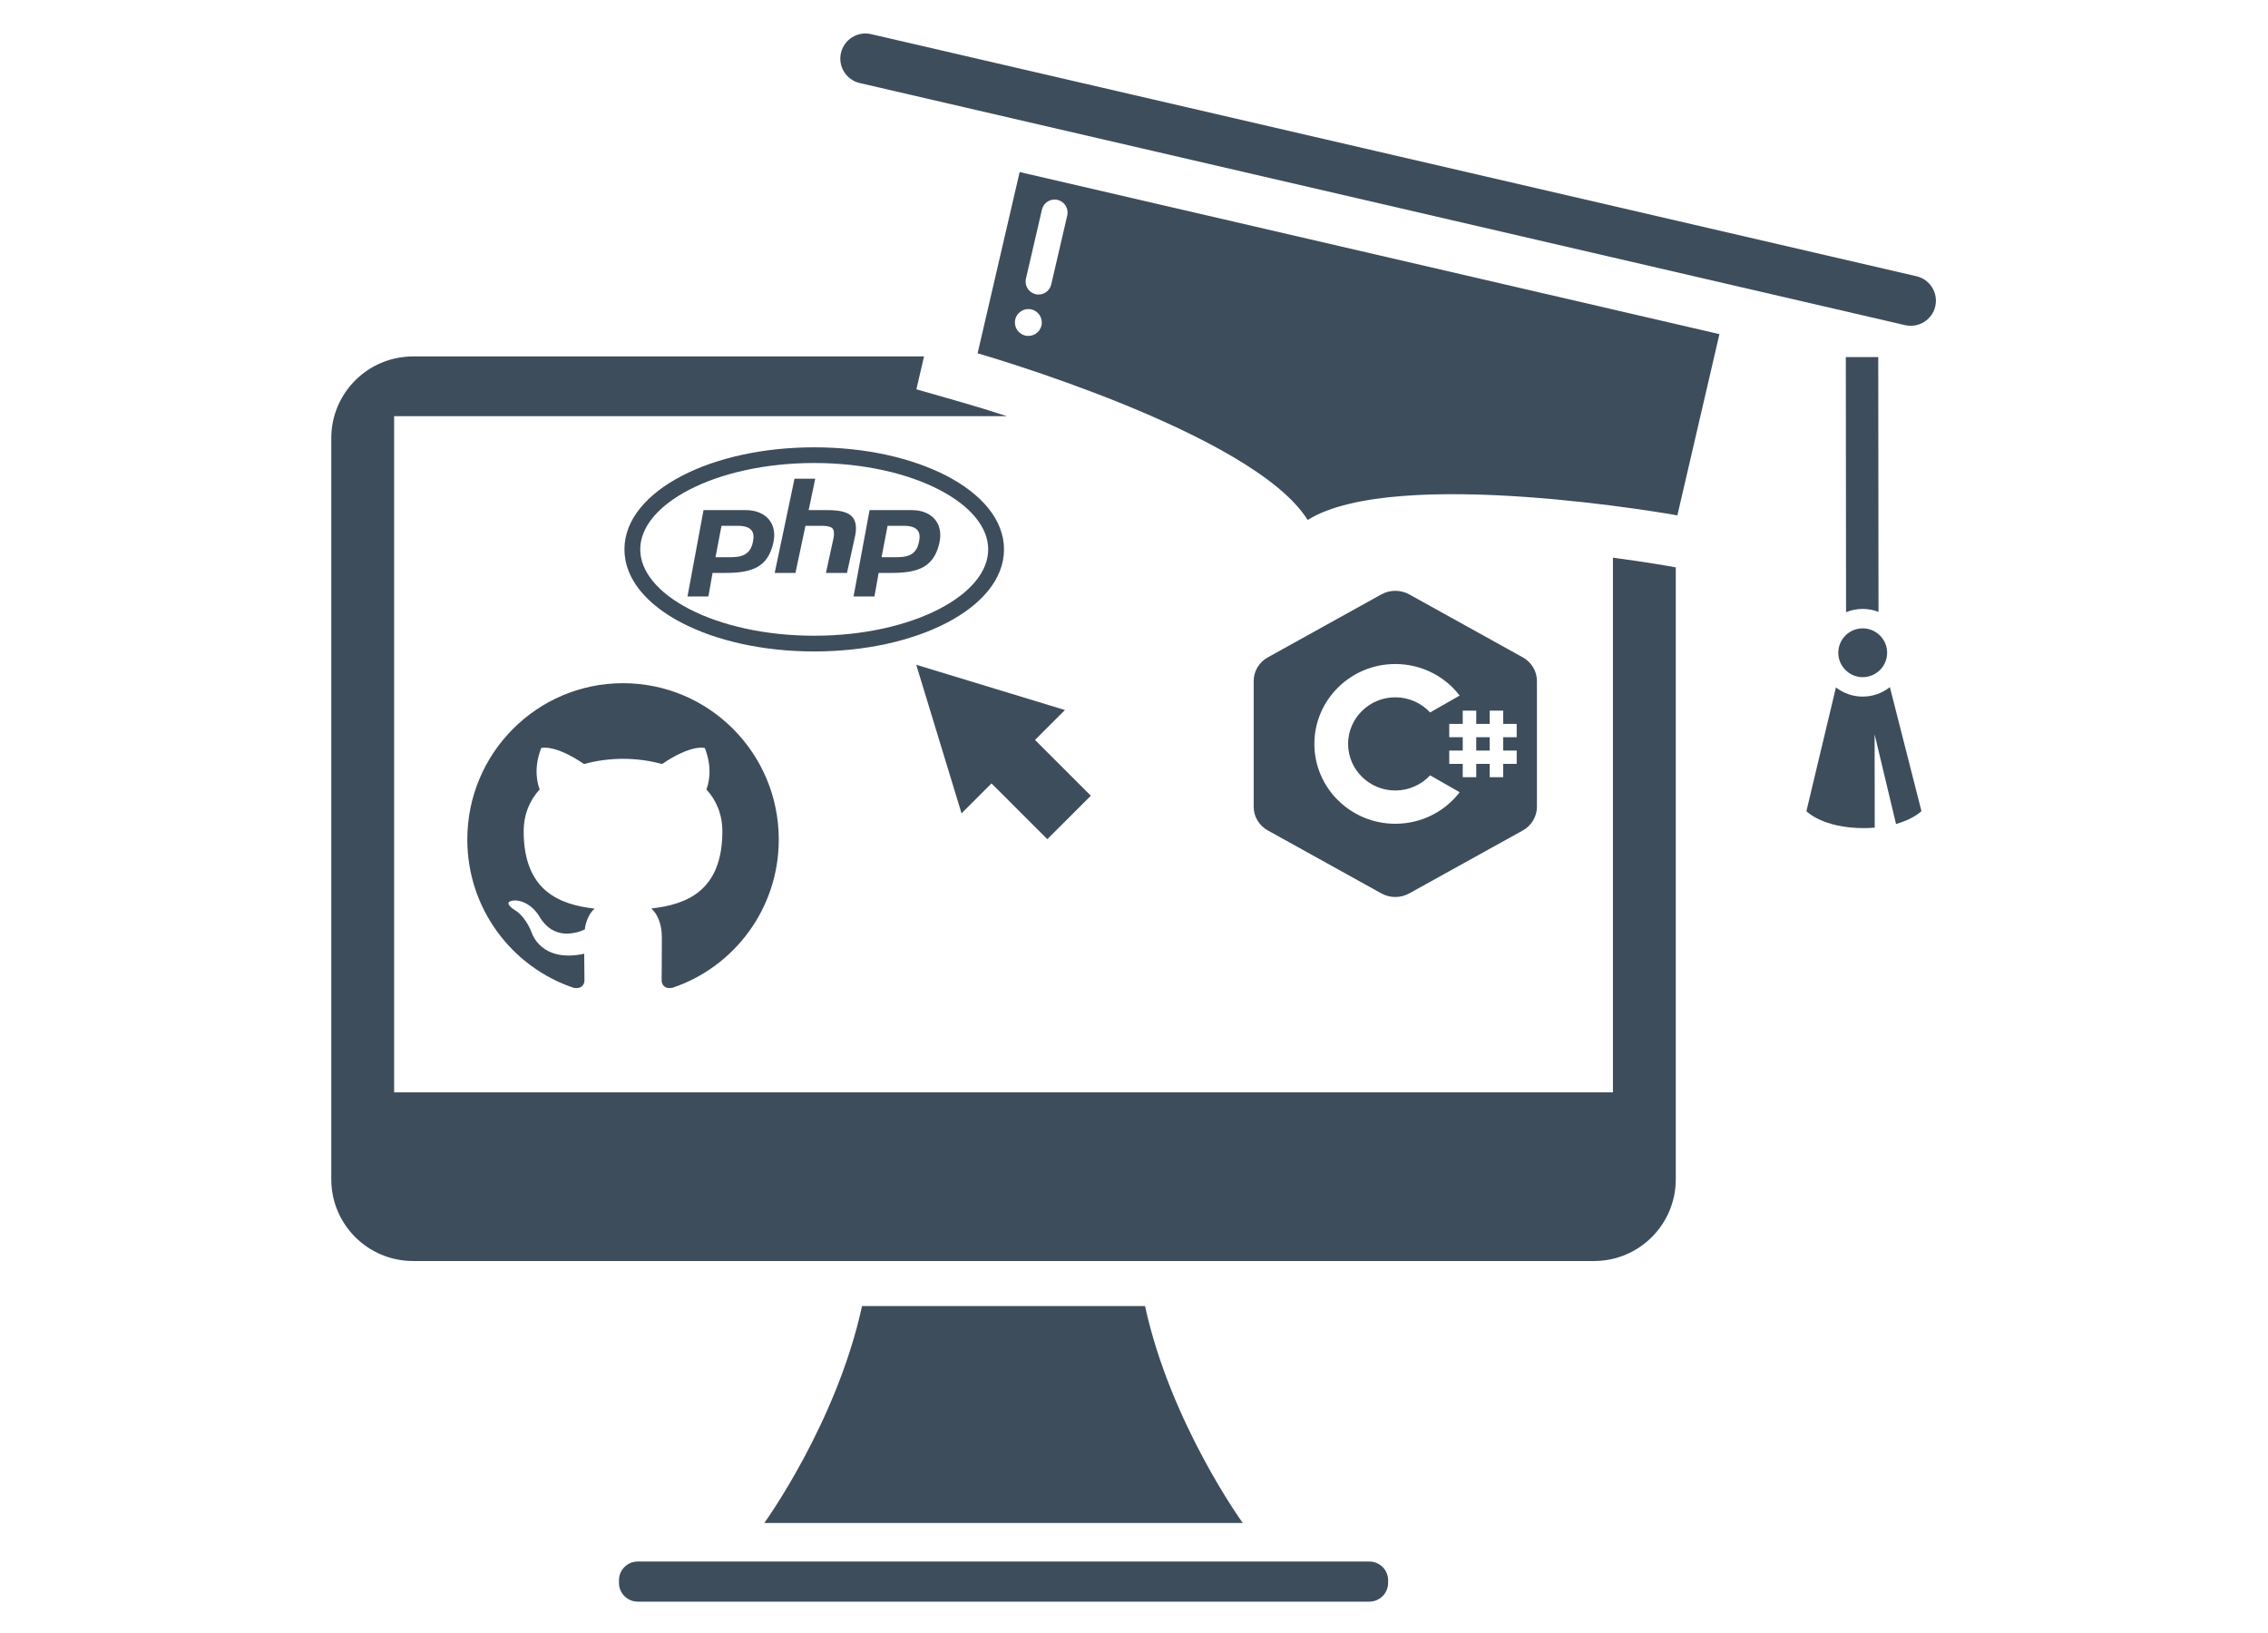
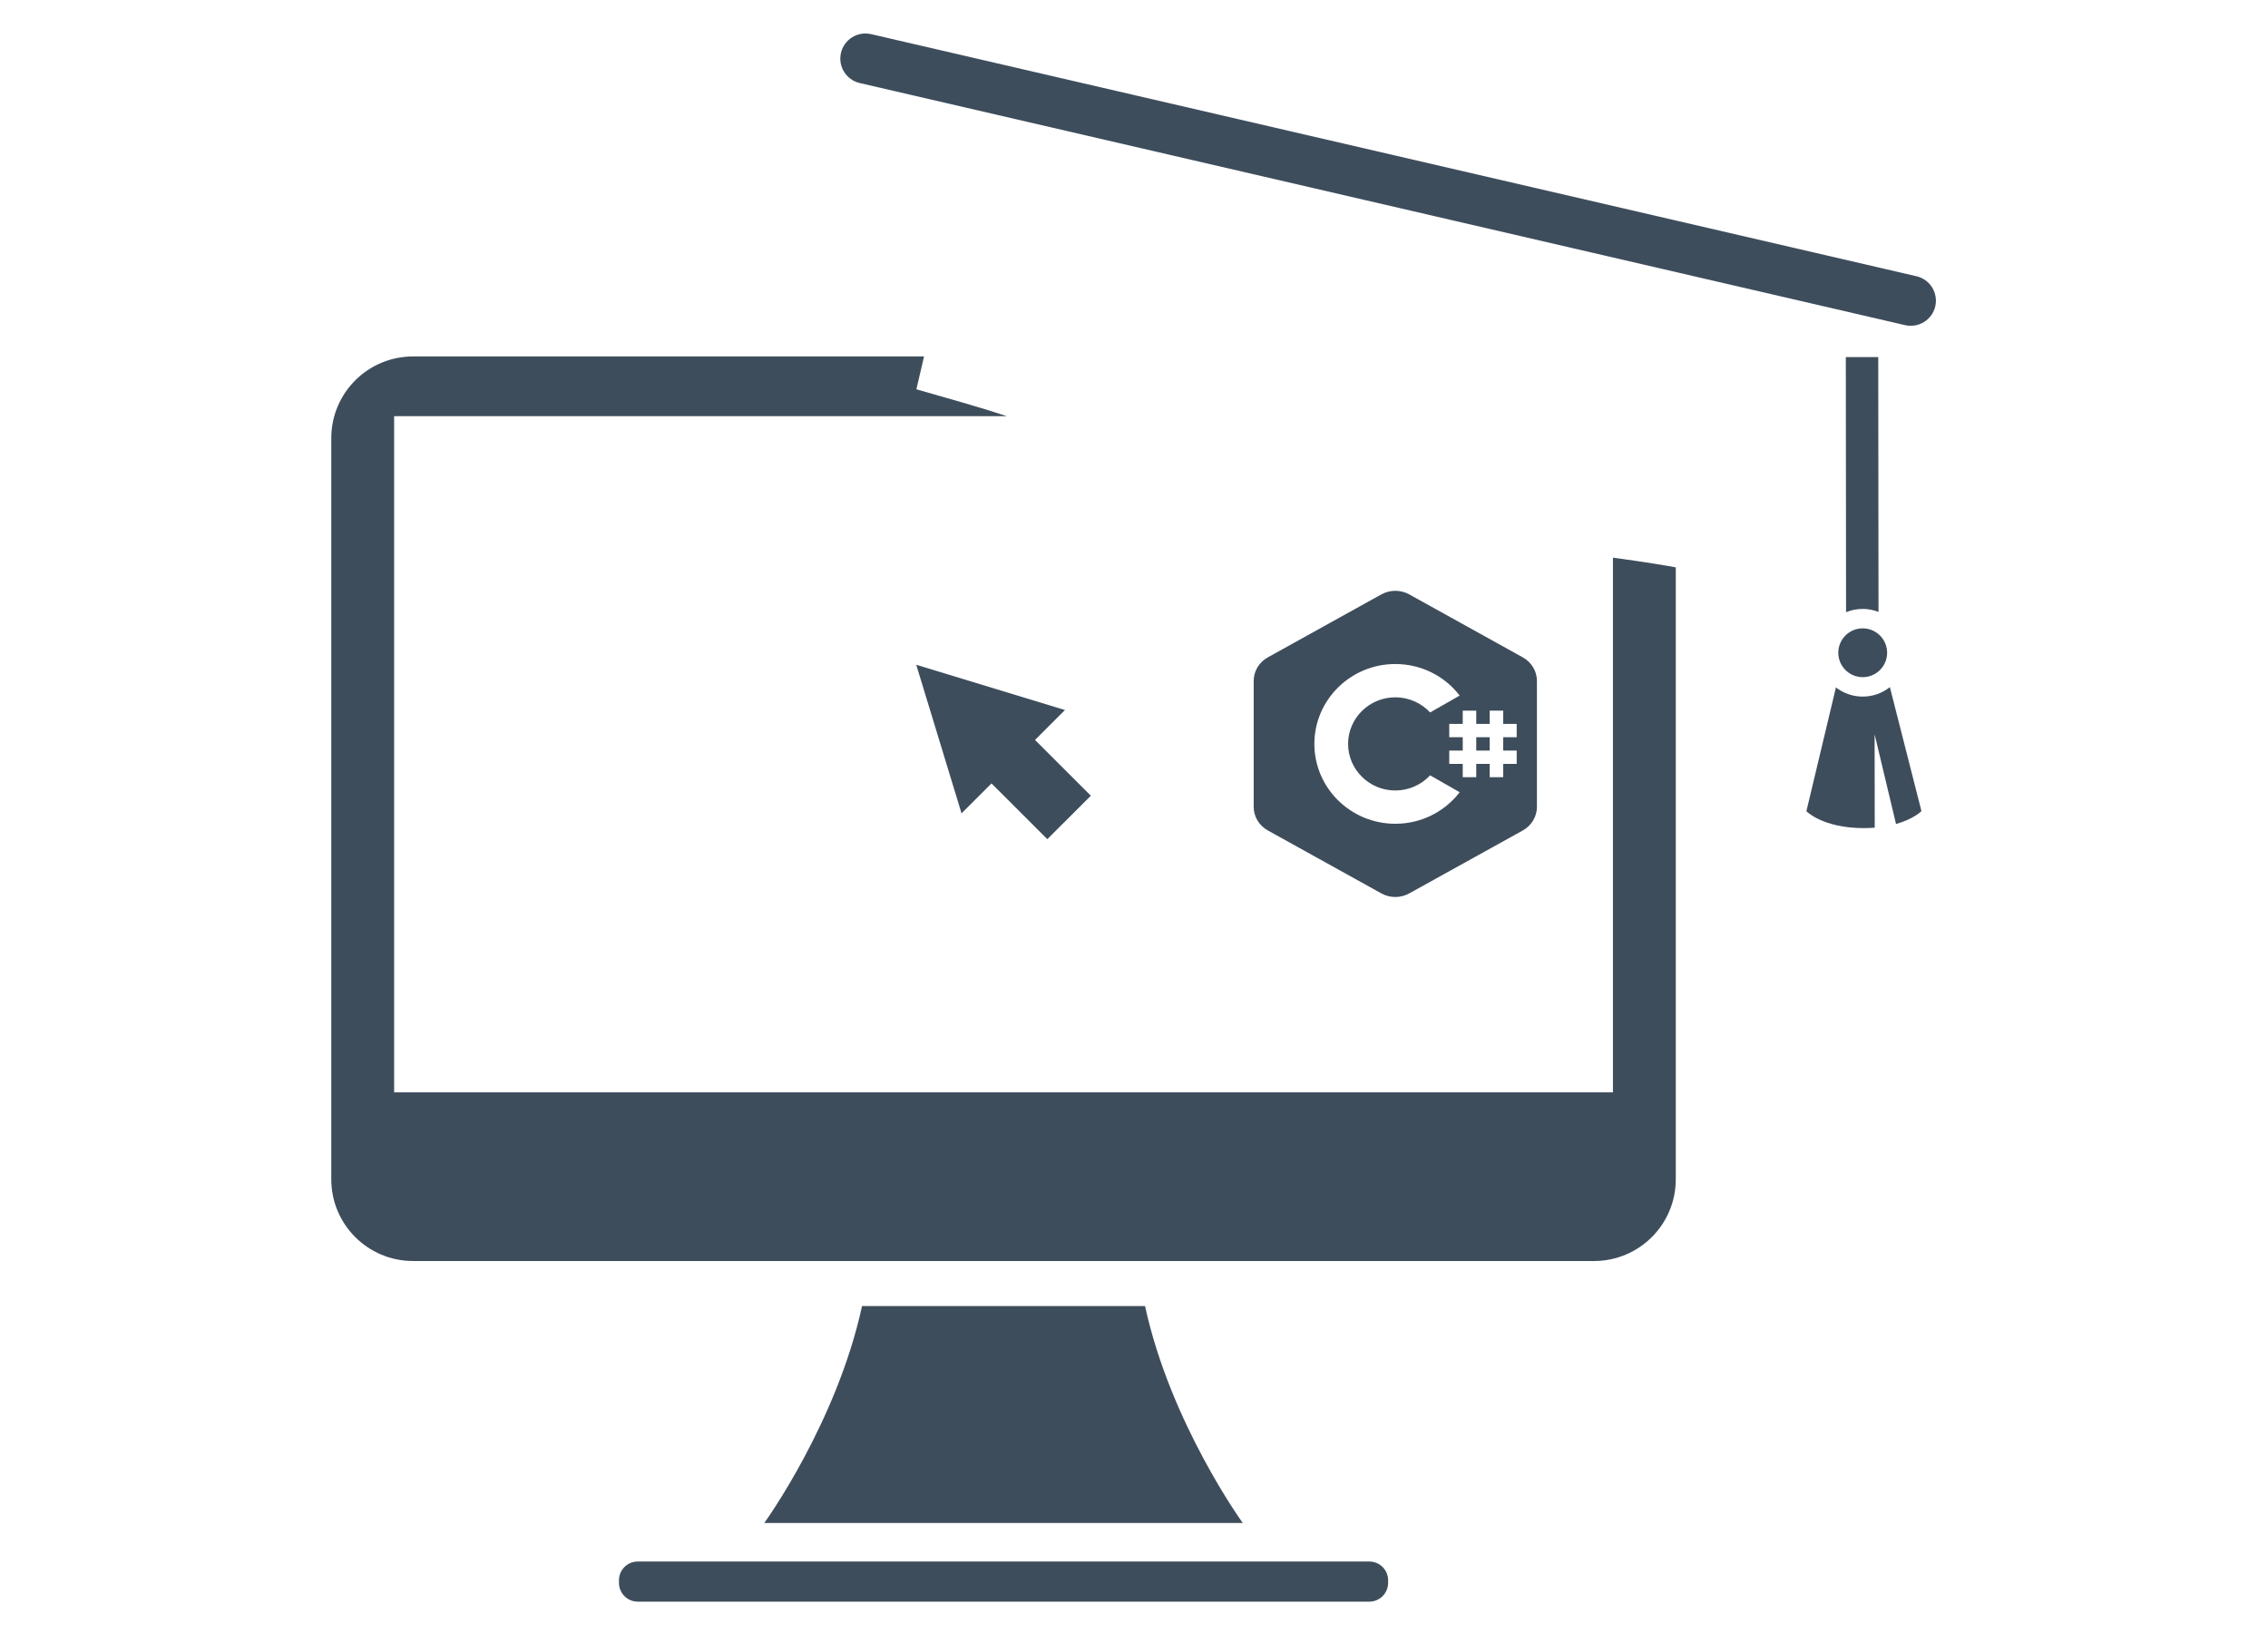
<svg xmlns="http://www.w3.org/2000/svg" width="300pt" height="216pt" viewBox="0 0 300 216" version="1.2">
  <defs>
    <clipPath id="clip1">
      <path d="M 81 206 L 184 206 L 184 211.875 L 81 211.875 Z M 81 206 " />
    </clipPath>
    <clipPath id="clip2">
      <path d="M 111 4.125 L 256.598 4.125 L 256.598 44 L 111 44 Z M 111 4.125 " />
    </clipPath>
    <clipPath id="clip3">
      <path d="M 43.598 47 L 222 47 L 222 167 L 43.598 167 Z M 43.598 47 " />
    </clipPath>
    <clipPath id="clip4">
-       <path d="M 61.781 90.367 L 103.031 90.367 L 103.031 130.867 L 61.781 130.867 Z M 61.781 90.367 " />
-     </clipPath>
+       </clipPath>
    <clipPath id="clip5">
      <path d="M 165.812 78.148 L 203.312 78.148 L 203.312 118.648 L 165.812 118.648 Z M 165.812 78.148 " />
    </clipPath>
    <clipPath id="clip6">
-       <path d="M 82.578 59.168 L 132.828 59.168 L 132.828 86.168 L 82.578 86.168 Z M 82.578 59.168 " />
-     </clipPath>
+       </clipPath>
  </defs>
  <g id="surface1">
    <path style=" stroke:none;fill-rule:nonzero;fill:rgb(24.309%,30.199%,36.079%);fill-opacity:1;" d="M 114.027 172.754 C 110.66 188.258 101.098 201.445 101.098 201.445 L 164.387 201.445 C 164.387 201.445 154.824 188.258 151.461 172.754 L 114.027 172.754 " />
    <g clip-path="url(#clip1)" clip-rule="nonzero">
      <path style=" stroke:none;fill-rule:nonzero;fill:rgb(24.309%,30.199%,36.079%);fill-opacity:1;" d="M 181.133 211.852 L 84.352 211.852 C 82.984 211.852 81.875 210.738 81.875 209.371 L 81.875 209.023 C 81.875 207.656 82.984 206.547 84.352 206.547 L 181.133 206.547 C 182.5 206.547 183.613 207.656 183.613 209.023 L 183.613 209.371 C 183.613 210.738 182.5 211.852 181.133 211.852 " />
    </g>
    <g clip-path="url(#clip2)" clip-rule="nonzero">
      <path style=" stroke:none;fill-rule:nonzero;fill:rgb(24.309%,30.199%,36.079%);fill-opacity:1;" d="M 253.5 36.539 L 115.227 4.516 C 113.438 4.102 111.652 5.215 111.238 7 C 110.824 8.789 111.938 10.57 113.723 10.984 L 251.996 43.008 C 253.785 43.418 255.574 42.309 255.988 40.523 C 256.398 38.734 255.289 36.949 253.5 36.539 " />
    </g>
    <path style=" stroke:none;fill-rule:nonzero;fill:rgb(24.309%,30.199%,36.079%);fill-opacity:1;" d="M 249.621 86.336 C 249.621 88.121 248.176 89.566 246.395 89.57 C 244.609 89.57 243.164 88.125 243.16 86.344 C 243.16 84.562 244.602 83.113 246.387 83.113 C 248.168 83.113 249.617 84.555 249.621 86.336 " />
    <path style=" stroke:none;fill-rule:nonzero;fill:rgb(24.309%,30.199%,36.079%);fill-opacity:1;" d="M 246.383 80.543 C 247.125 80.539 247.828 80.684 248.48 80.938 L 248.445 47.23 L 244.156 47.234 L 244.188 80.977 C 244.863 80.699 245.609 80.543 246.383 80.543 " />
    <path style=" stroke:none;fill-rule:nonzero;fill:rgb(24.309%,30.199%,36.079%);fill-opacity:1;" d="M 247.965 97.129 L 250.797 108.992 C 253.16 108.328 254.16 107.285 254.16 107.285 L 249.984 90.887 C 248.996 91.668 247.754 92.141 246.395 92.141 C 245.059 92.141 243.832 91.684 242.848 90.926 L 238.941 107.301 C 238.941 107.301 241.09 109.539 246.551 109.535 C 247.059 109.535 247.527 109.512 247.98 109.473 L 247.965 97.129 " />
-     <path style=" stroke:none;fill-rule:nonzero;fill:rgb(24.309%,30.199%,36.079%);fill-opacity:1;" d="M 139.051 37.629 C 138.836 38.555 137.914 39.129 136.992 38.914 C 136.066 38.699 135.492 37.777 135.707 36.855 L 137.824 27.719 C 138.039 26.797 138.961 26.223 139.887 26.438 C 140.809 26.652 141.383 27.574 141.172 28.496 Z M 135.625 44.387 C 134.668 44.164 134.07 43.211 134.293 42.254 C 134.516 41.297 135.469 40.703 136.426 40.926 C 137.383 41.145 137.98 42.102 137.758 43.059 C 137.539 44.012 136.582 44.609 135.625 44.387 Z M 134.875 22.758 L 129.312 46.734 C 129.312 46.734 165.715 57.156 172.969 68.777 C 184.684 61.477 221.875 68.168 221.875 68.168 L 227.438 44.195 L 134.875 22.758 " />
    <g clip-path="url(#clip3)" clip-rule="nonzero">
      <path style=" stroke:none;fill-rule:nonzero;fill:rgb(24.309%,30.199%,36.079%);fill-opacity:1;" d="M 220.672 74.867 C 220.605 74.859 217.707 74.344 213.352 73.766 L 213.352 144.488 L 52.133 144.488 L 52.133 55.051 L 133.199 55.051 C 131.188 54.395 129.25 53.797 127.434 53.277 L 121.215 51.492 L 122.227 47.148 L 54.637 47.148 C 48.664 47.148 43.82 51.984 43.82 57.953 L 43.82 155.992 C 43.82 161.961 48.664 166.797 54.637 166.797 L 210.848 166.797 C 216.82 166.797 221.664 161.961 221.664 155.992 L 221.664 75.047 L 220.672 74.867 " />
    </g>
    <path style=" stroke:none;fill-rule:nonzero;fill:rgb(24.309%,30.199%,36.079%);fill-opacity:1;" d="M 140.867 93.918 L 121.195 87.93 L 127.188 107.582 L 131.152 103.625 L 138.535 111 L 144.289 105.25 L 136.906 97.875 L 140.867 93.918 " />
    <g clip-path="url(#clip4)" clip-rule="nonzero">
-       <path style=" stroke:none;fill-rule:nonzero;fill:rgb(24.309%,30.199%,36.079%);fill-opacity:1;" d="M 82.41 90.367 C 71.035 90.367 61.812 99.625 61.812 111.047 C 61.812 120.18 67.711 127.93 75.898 130.668 C 76.93 130.855 77.309 130.215 77.309 129.668 C 77.309 129.18 77.289 127.879 77.277 126.152 C 71.551 127.402 70.34 123.383 70.34 123.383 C 69.402 120.992 68.051 120.359 68.051 120.359 C 66.184 119.074 68.195 119.098 68.195 119.098 C 70.266 119.246 71.352 121.23 71.352 121.23 C 73.188 124.391 76.172 123.477 77.348 122.949 C 77.531 121.609 78.062 120.703 78.652 120.184 C 74.078 119.664 69.27 117.887 69.27 109.961 C 69.27 107.707 70.074 105.859 71.387 104.414 C 71.18 103.891 70.473 101.789 71.594 98.941 C 71.594 98.941 73.32 98.387 77.258 101.062 C 78.898 100.602 80.664 100.375 82.414 100.367 C 84.164 100.375 85.926 100.602 87.57 101.062 C 91.504 98.387 93.23 98.941 93.23 98.941 C 94.355 101.789 93.648 103.891 93.434 104.414 C 94.754 105.859 95.551 107.707 95.551 109.961 C 95.551 117.906 90.734 119.656 86.145 120.168 C 86.883 120.809 87.547 122.066 87.547 123.996 C 87.547 126.762 87.52 128.992 87.52 129.668 C 87.52 130.223 87.891 130.863 88.938 130.66 C 97.113 127.926 103.012 120.18 103.012 111.047 C 103.012 99.625 93.793 90.367 82.41 90.367 " />
-     </g>
+       </g>
    <g clip-path="url(#clip5)" clip-rule="nonzero">
      <path style=" stroke:none;fill-rule:nonzero;fill:rgb(24.309%,30.199%,36.079%);fill-opacity:1;" d="M 184.562 78.148 C 183.926 78.148 183.289 78.305 182.719 78.621 L 167.695 86.953 C 166.543 87.59 165.832 88.785 165.832 90.062 L 165.832 106.73 C 165.832 108.008 166.543 109.203 167.695 109.84 L 182.719 118.172 C 183.289 118.488 183.926 118.648 184.562 118.648 C 185.203 118.648 185.84 118.488 186.406 118.172 L 201.434 109.844 C 202.582 109.203 203.297 108.008 203.297 106.73 L 203.297 90.062 C 203.297 88.785 202.582 87.59 201.434 86.953 L 186.406 78.621 C 185.84 78.305 185.203 78.148 184.562 78.148 Z M 184.562 87.832 C 187.938 87.832 191.055 89.375 193.078 92.004 L 189.168 94.238 C 187.992 92.969 186.324 92.234 184.562 92.234 C 181.121 92.234 178.32 95 178.32 98.398 C 178.32 101.793 181.121 104.559 184.562 104.559 C 186.324 104.559 187.992 103.824 189.168 102.555 L 193.078 104.789 C 191.055 107.418 187.938 108.961 184.562 108.961 C 178.66 108.961 173.859 104.223 173.859 98.398 C 173.859 92.57 178.66 87.832 184.562 87.832 Z M 193.484 93.996 L 195.27 93.996 L 195.27 95.754 L 197.051 95.754 L 197.051 93.996 L 198.836 93.996 L 198.836 95.754 L 200.621 95.754 L 200.621 97.516 L 198.836 97.516 L 198.836 99.277 L 200.621 99.277 L 200.621 101.039 L 198.836 101.039 L 198.836 102.801 L 197.051 102.801 L 197.051 101.039 L 195.27 101.039 L 195.27 102.801 L 193.484 102.801 L 193.484 101.039 L 191.699 101.039 L 191.699 99.277 L 193.484 99.277 L 193.484 97.516 L 191.699 97.516 L 191.699 95.754 L 193.484 95.754 Z M 195.27 97.516 L 195.27 99.277 L 197.051 99.277 L 197.051 97.516 Z M 195.27 97.516 " />
    </g>
    <g clip-path="url(#clip6)" clip-rule="nonzero">
      <path style=" stroke:none;fill-rule:nonzero;fill:rgb(24.309%,30.199%,36.079%);fill-opacity:1;" d="M 107.703 59.168 C 100.91 59.168 94.754 60.578 90.207 62.934 C 85.656 65.293 82.598 68.688 82.598 72.668 C 82.598 76.645 85.656 80.043 90.207 82.398 C 94.754 84.754 100.91 86.168 107.703 86.168 C 114.492 86.168 120.648 84.754 125.199 82.398 C 129.746 80.043 132.805 76.645 132.805 72.668 C 132.805 68.688 129.746 65.293 125.199 62.934 C 120.648 60.578 114.492 59.168 107.703 59.168 Z M 107.703 61.242 C 114.199 61.242 120.07 62.617 124.23 64.777 C 128.391 66.93 130.715 69.762 130.715 72.668 C 130.715 75.57 128.391 78.402 124.23 80.555 C 120.07 82.715 114.199 84.09 107.703 84.09 C 101.203 84.09 95.332 82.715 91.172 80.555 C 87.016 78.402 84.688 75.57 84.688 72.668 C 84.688 69.762 87.016 66.93 91.172 64.777 C 95.332 62.617 101.203 61.242 107.703 61.242 Z M 105.094 63.32 L 102.473 75.781 L 105.219 75.781 L 106.543 69.551 L 108.734 69.551 C 109.434 69.551 109.898 69.664 110.117 69.895 C 110.328 70.129 110.375 70.566 110.25 71.195 L 109.25 75.781 L 112.035 75.781 L 113.125 70.82 C 113.355 69.633 113.18 68.762 112.602 68.23 C 112.008 67.688 110.965 67.473 109.414 67.473 L 106.965 67.473 L 107.836 63.32 Z M 93.059 67.473 L 90.938 78.898 L 93.703 78.898 L 94.254 75.781 L 95.98 75.781 C 99.582 75.781 101.543 74.953 102.273 71.883 C 102.906 69.242 101.293 67.473 98.633 67.473 Z M 115.023 67.473 L 112.902 78.898 L 115.668 78.898 L 116.223 75.781 L 117.945 75.781 C 121.551 75.781 123.512 74.953 124.242 71.883 C 124.871 69.242 123.262 67.473 120.602 67.473 Z M 95.434 69.551 L 97.59 69.551 C 99.379 69.551 99.754 70.352 99.66 71.238 C 99.418 73.531 97.98 73.707 96.438 73.707 L 94.645 73.707 Z M 117.402 69.551 L 119.555 69.551 C 121.344 69.551 121.723 70.352 121.625 71.238 C 121.387 73.531 119.949 73.707 118.402 73.707 L 116.609 73.707 Z M 117.402 69.551 " />
    </g>
  </g>
</svg>